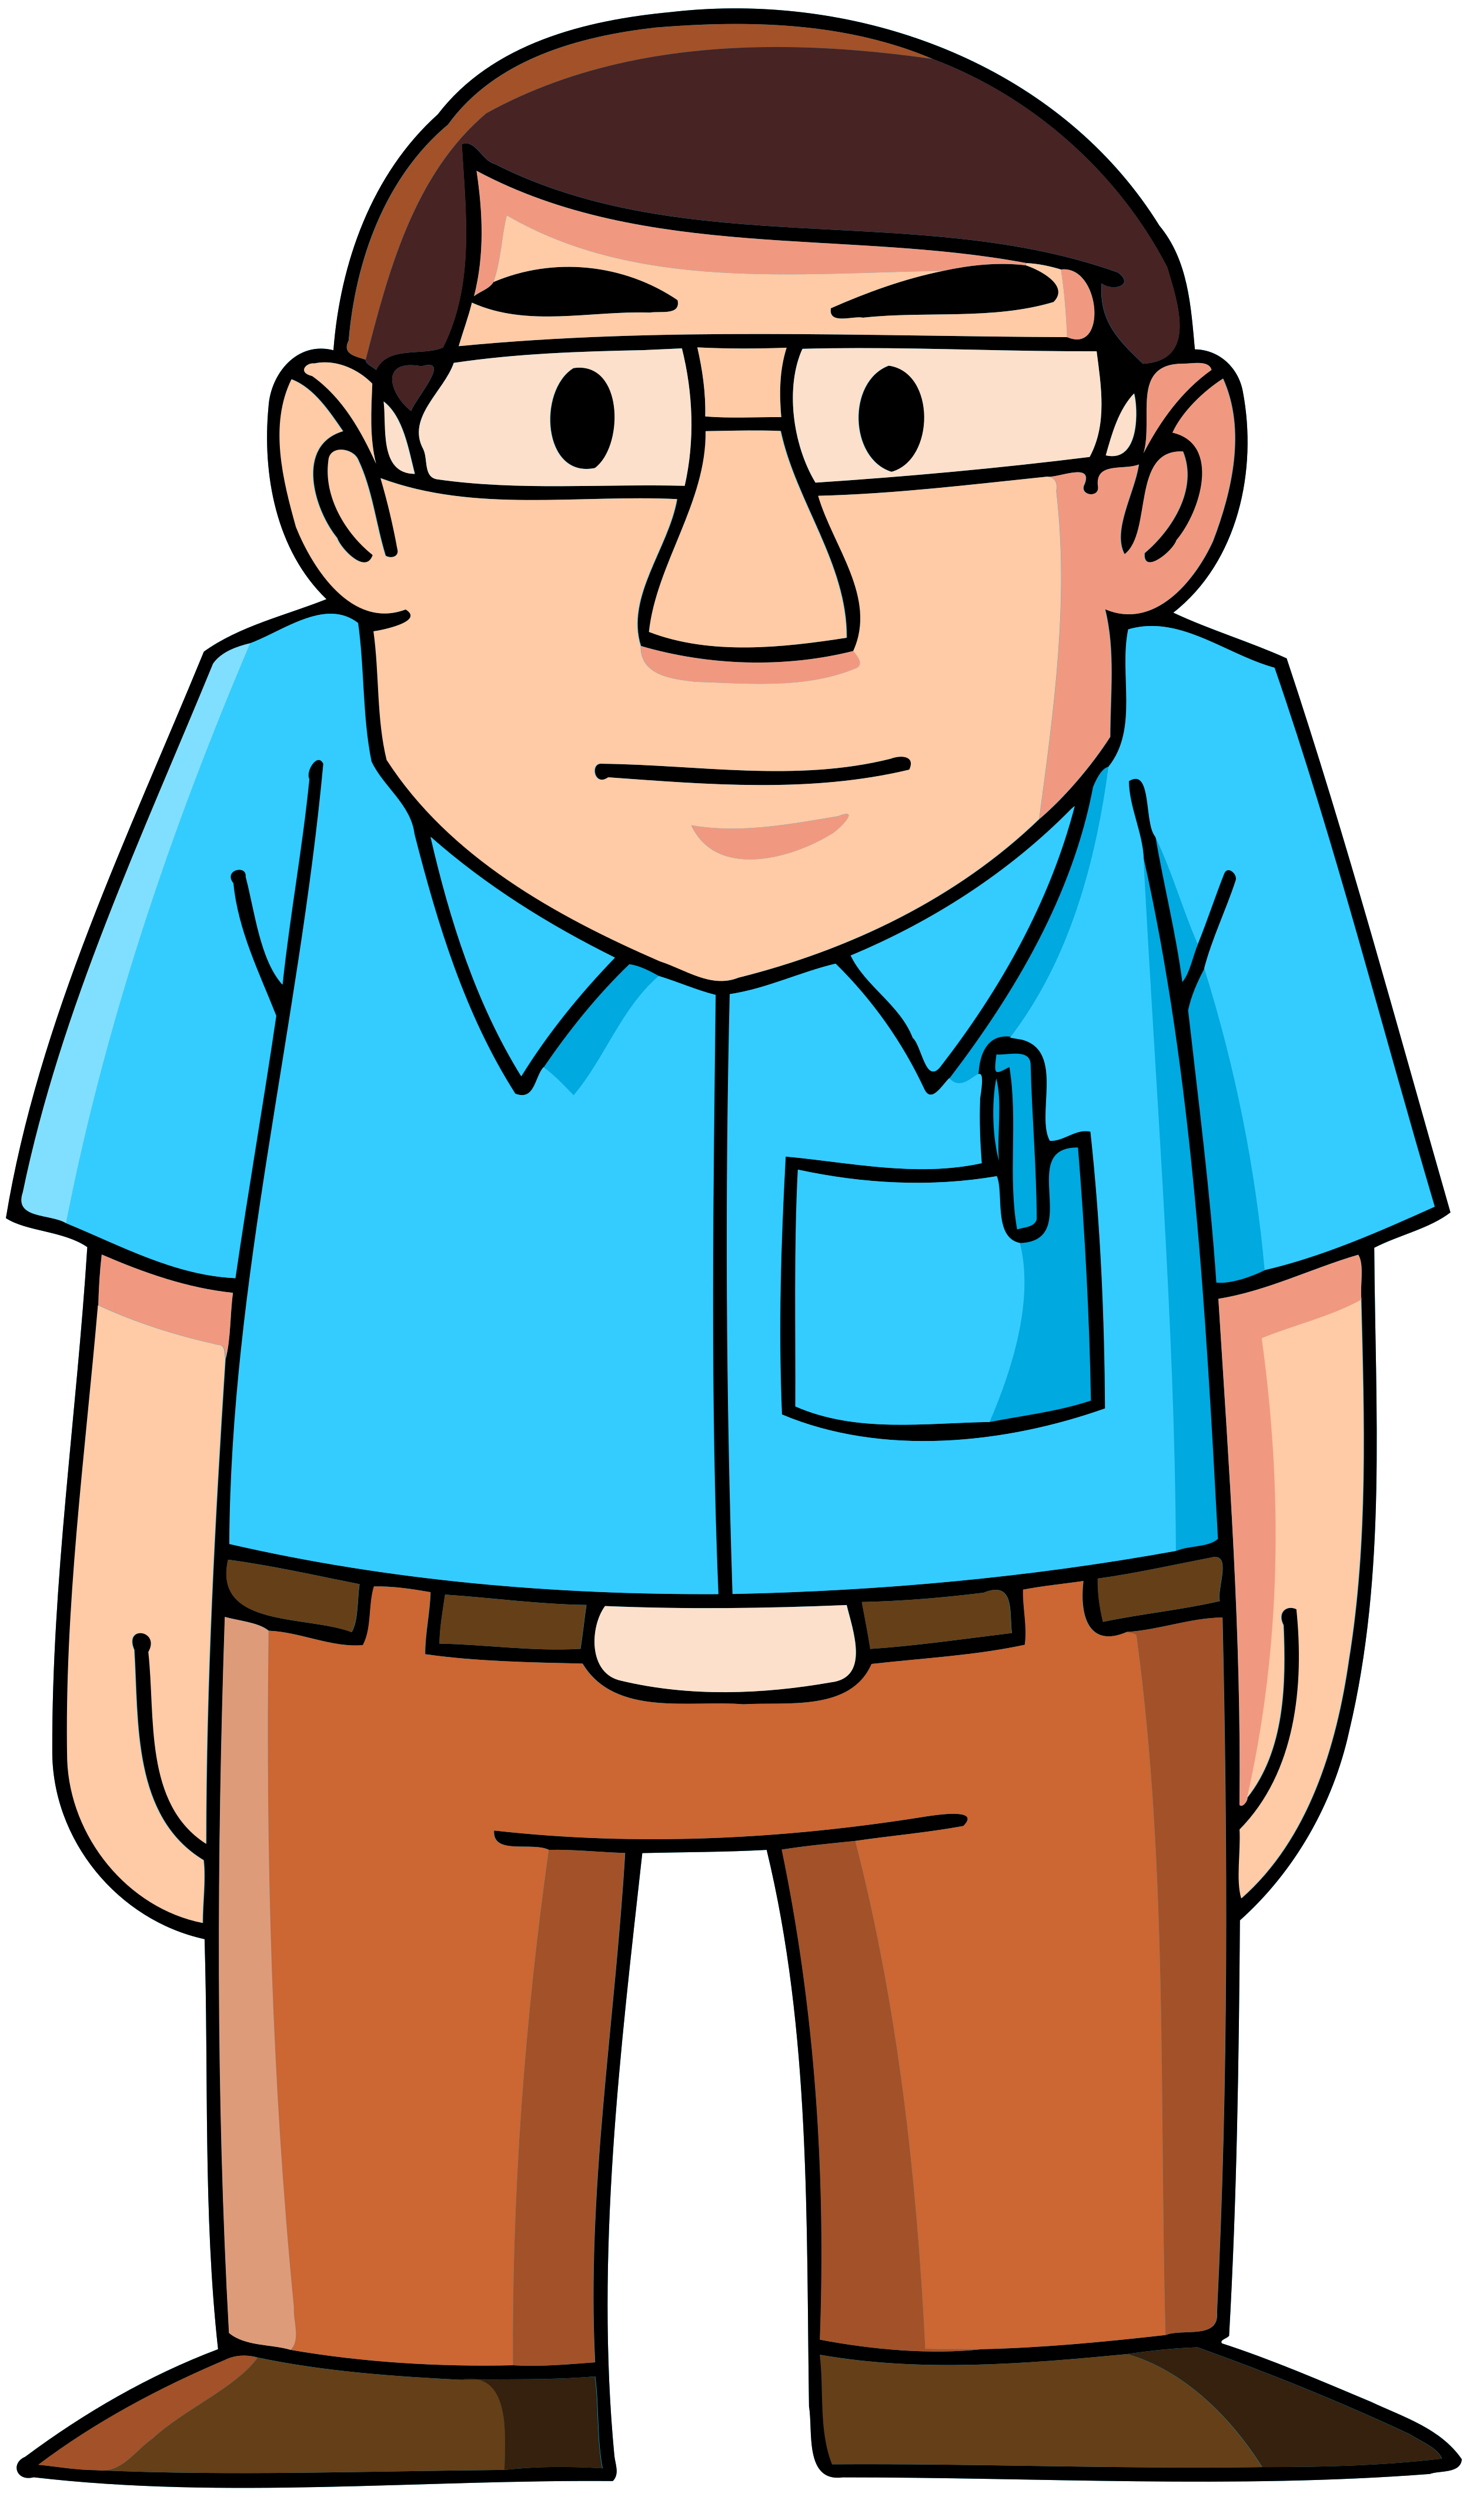
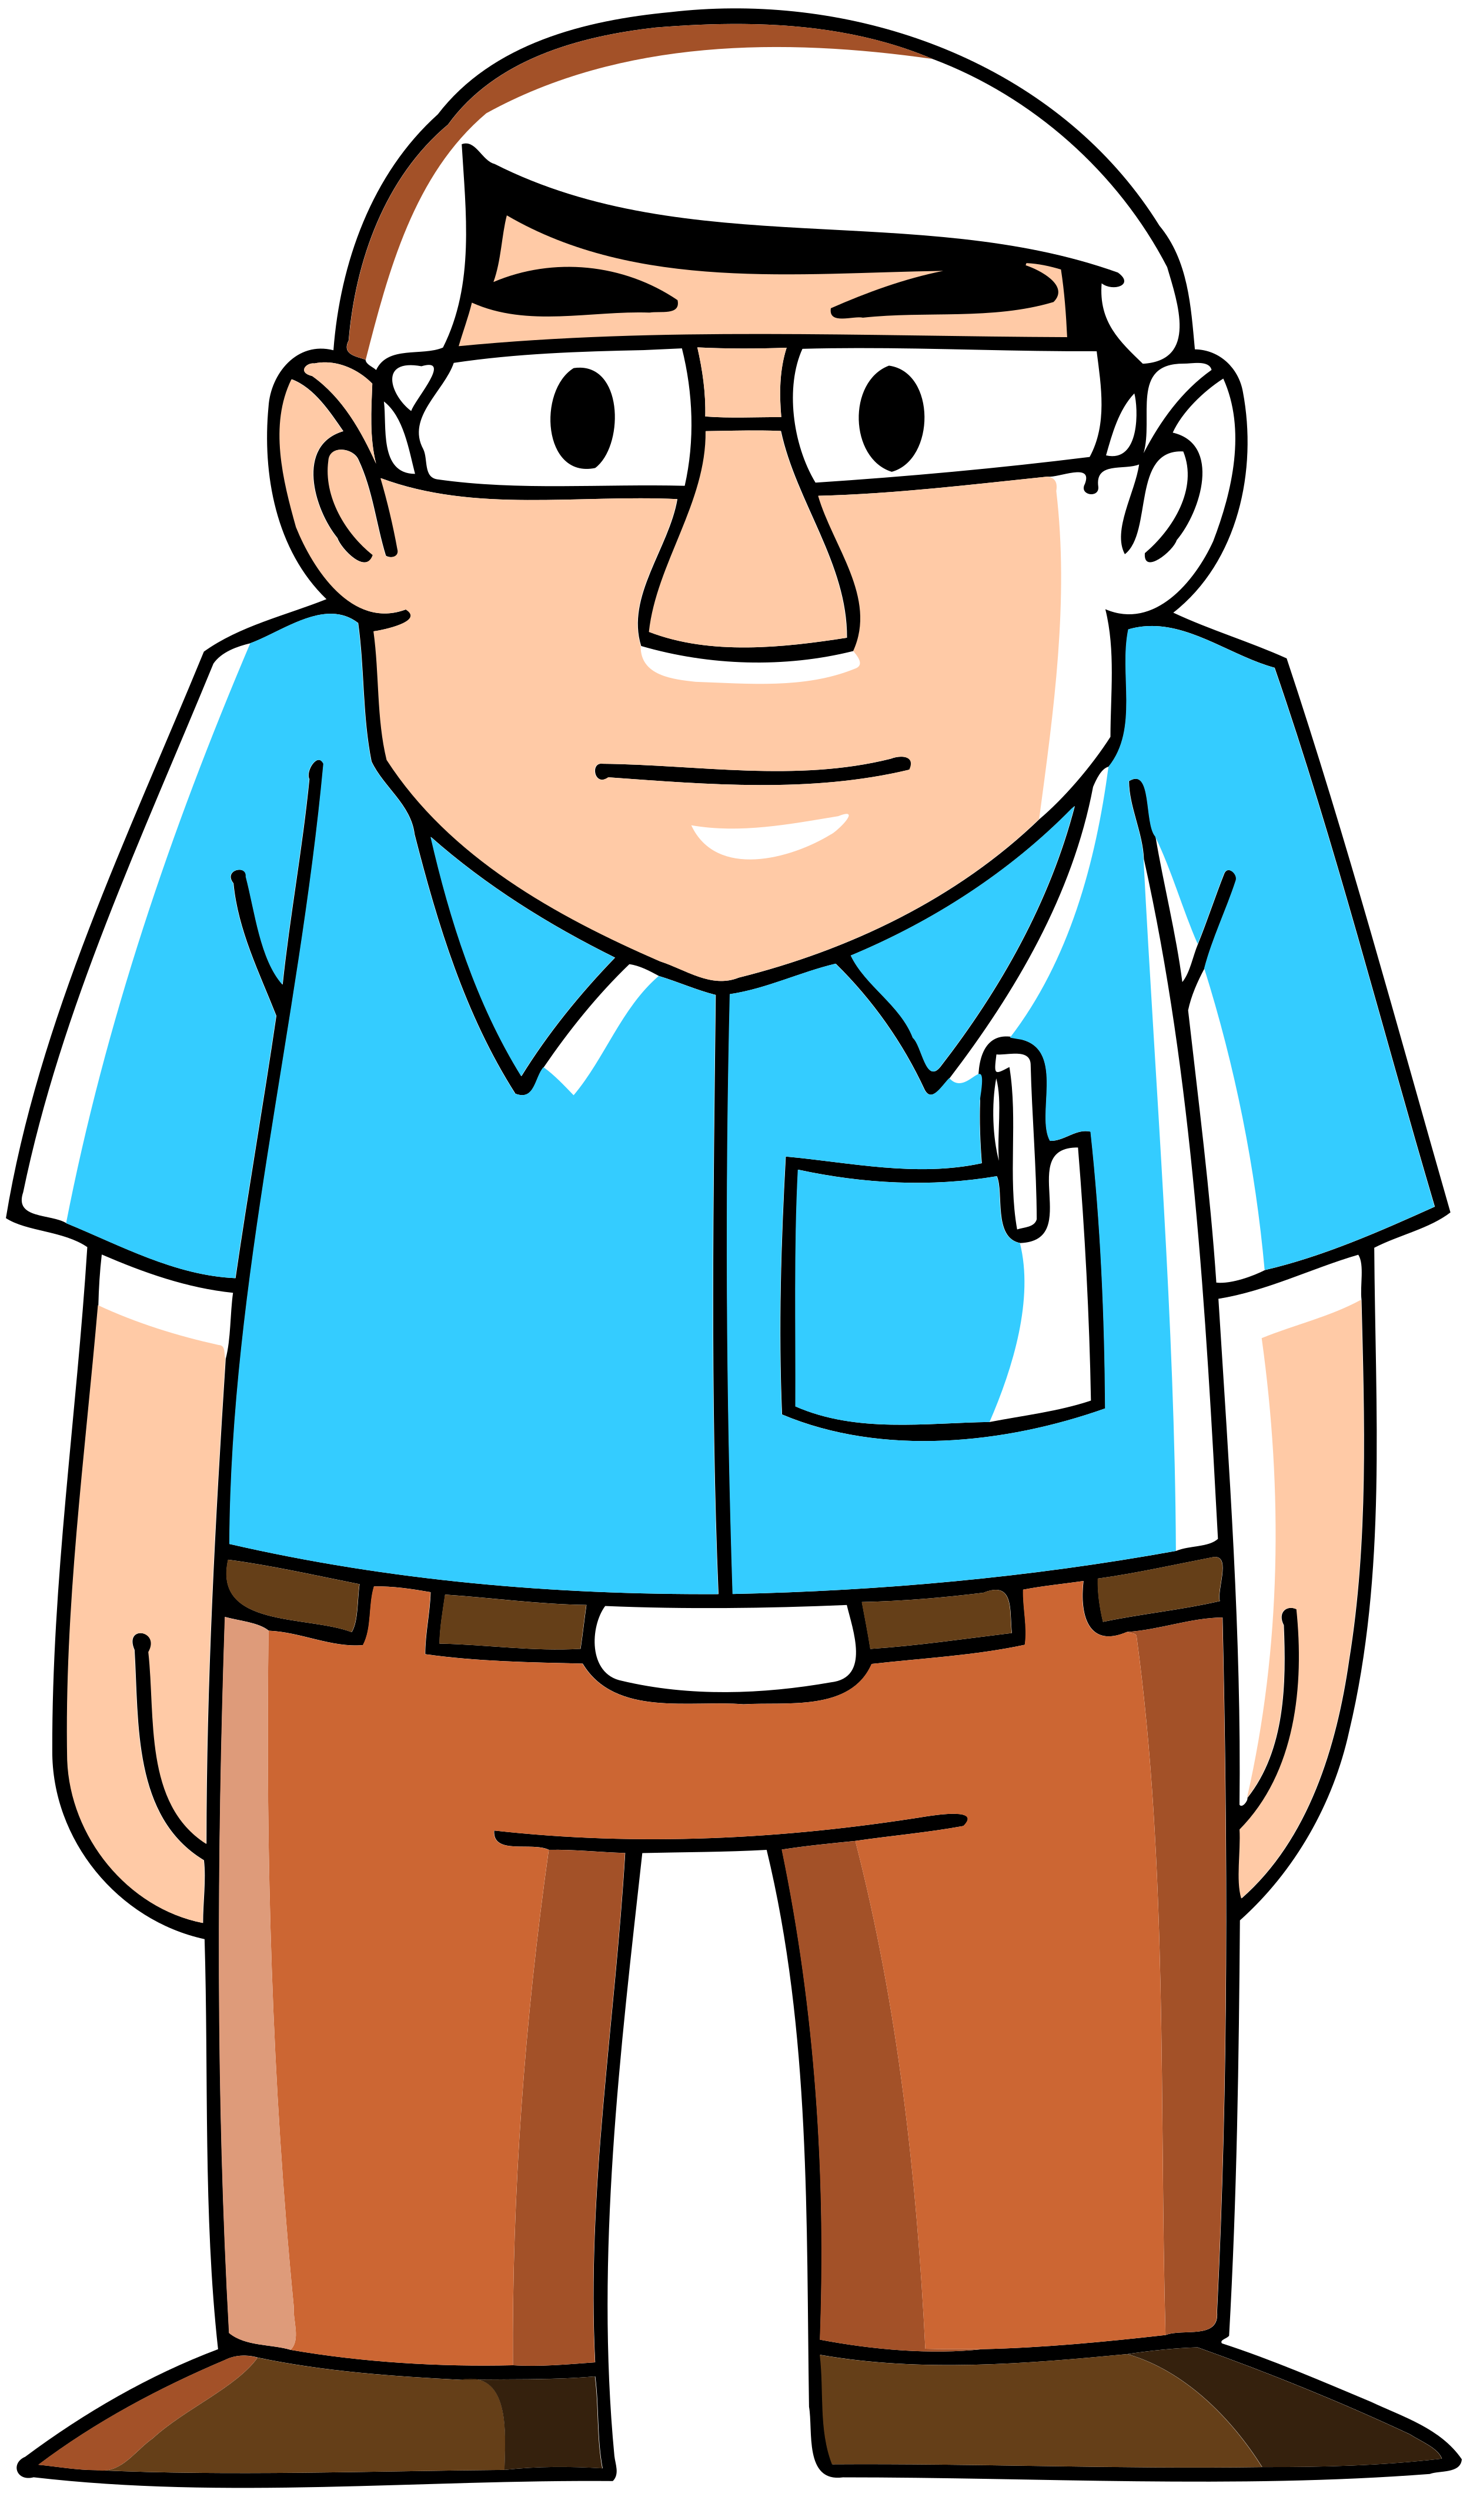
<svg xmlns="http://www.w3.org/2000/svg" width="536pt" height="911pt" version="1.1" viewBox="0 0 536 911">
  <g transform="translate(-800)">
-     <path d="m1066.8 3.058c-7.486 0.047-14.954 0.501-22.348 1.363-30.95 2.91-64.98 11.35-84.82 37.25-24.13 21.69-35.64 54.259-38.05 85.959-13.29-3.42-22.89 8.551-23.67 20.491-2.34 24.59 2.61 52.399 21.13 70.209-14.96 5.95-31.65 9.76-44.7 19.12-27.64 67.33-60.299 134.1-72.189 206.43 7.54 4.94 20.96 4.561 29.68 10.561-3.88 61.07-12.94 122.01-12.77 183.34-0.23 32.63 23.87 61.97 55.53 68.83 1.5 49.68-0.54 100.12 4.92 149.43-25.14 9.47-48.82 23.18-70.33 39.2-5.52 2.35-3.18 9.149 3.07 7.459 70.04 8.15 140.89 0.82 211.21 1.38 2.53-2.58 0.889-6.13 0.559-9.18-7.01-73.04 2.241-148.18 10.181-219.65 15.09-0.37 30.239-0.33 45.339-1.17 16.09 66.43 14.41 135.12 15.45 202.93 1.52 8.48-1.889 27.69 12.361 25.72 71.3 0 142.81 4.24 214.01-1.23 3.37-1.33 11.24-0.01 11.65-5.35-7.75-11.29-21.4-15.42-33.22-20.98-17.91-7.5-35.78-15.261-54.25-21.261-0.98-1.3 2.01-1.779 2.62-2.809 2.86-50.39 3.57-100.86 3.95-151.33 20.01-17.86 34.049-42.55 39.809-68.82 13.81-57.72 9.54-117.52 9.17-176.27 9.01-4.64 20.14-6.98 27.78-12.88-19.34-67.37-37.549-135.34-59.719-201.89-13.51-6.1-27.901-10.349-41.341-16.659 23.72-18.54 30.77-52.08 25.38-80.48-1.53-8.62-8.479-15.35-17.509-15.47-1.46-15.65-2.331-32.3-12.941-45.08-32.8-52.936-94.9-79.541-155.9-79.16zm-103.89 897.23c-21.495 0.318-43.234 0.756-64.759 0.87 21.527-0.115 43.265-0.553 64.759-0.87z" fill="#00a9df" />
-     <path d="m1066.8 3.058c-7.486 0.047-14.954 0.501-22.348 1.363-30.95 2.91-64.98 11.35-84.82 37.25-24.13 21.69-35.64 54.259-38.05 85.959-13.29-3.42-22.89 8.551-23.67 20.491-2.34 24.59 2.61 52.399 21.13 70.209-14.96 5.95-31.65 9.76-44.7 19.12-27.64 67.33-60.299 134.1-72.189 206.43 7.54 4.94 20.96 4.561 29.68 10.561-3.88 61.07-12.94 122.01-12.77 183.34-0.23 32.63 23.87 61.97 55.53 68.83 1.5 49.68-0.54 100.12 4.92 149.43-25.14 9.47-48.82 23.18-70.33 39.2-5.52 2.35-3.18 9.149 3.07 7.459 70.04 8.15 140.89 0.82 211.21 1.38 2.53-2.58 0.889-6.13 0.559-9.18-7.01-73.04 2.241-148.18 10.181-219.65 15.09-0.37 30.239-0.33 45.339-1.17 16.09 66.43 14.41 135.12 15.45 202.93 1.52 8.48-1.889 27.69 12.361 25.72 71.3 0 142.81 4.24 214.01-1.23 3.37-1.33 11.24-0.01 11.65-5.35-7.75-11.29-21.4-15.42-33.22-20.98-17.91-7.5-35.78-15.261-54.25-21.261-0.98-1.3 2.01-1.779 2.62-2.809 2.86-50.39 3.57-100.86 3.95-151.33 20.01-17.86 34.049-42.55 39.809-68.82 13.81-57.72 9.54-117.52 9.17-176.27 9.01-4.64 20.14-6.98 27.78-12.88-19.34-67.37-37.549-135.34-59.719-201.89-13.51-6.1-27.901-10.349-41.341-16.659 23.72-18.54 30.77-52.08 25.38-80.48-1.53-8.62-8.479-15.35-17.509-15.47-1.46-15.65-2.331-32.3-12.941-45.08-32.891-52.939-94.987-79.543-155.94-79.162zm4.237 5.683c23.618 0.223 47.191 3.485 69.053 12.759 36.3 13.6 67.611 41.32 85.491 75.85 3.83 12.98 11.19 34.03-8.87 35.2-8.34-8.07-16.16-15.119-15.02-29.309 4.08 3.2 12.22 0.63 5.93-3.92-73.17-26.18-156.58-3.771-227.31-39.591-4.59-1.13-6.889-9.1-11.959-7.17 1.48 24.75 4.819 50.941-6.841 74.091-7.67 3.26-20.089-0.859-24.359 8.191-1.24-1.21-3.68-1.941-3.87-3.761-3.09-1.17-8.86-1.769-6.17-7.009 2.46-29.13 13.22-59.451 36.23-78.691 17.18-23.82 47.83-32.189 75.62-35.339 10.597-0.875 21.341-1.401 32.077-1.3zm-97.26 53.479c61.53 32.96 134.74 21.25 200.52 33.65 4.27 0.18 8.5 1.1 12.6 2.33 14.36-1.75 17.17 31.049 2.25 24.659-73.89-0.31-148.15-3.869-221.86 3.281 1.54-5.31 3.499-10.491 4.809-15.861 20.36 9.19 43.341 2.87 64.811 3.63 3.8-0.65 11.44 1.181 10.18-4.539-19.67-13.35-45.33-15.88-67.13-6.6-1.46 2.51-4.87 3.4-7.1 5.17 3.89-14.98 3.21-30.55 0.92-45.72zm190.79 33.967c-6.919 0.076-13.808 1.041-20.594 2.513-14.15 2.84-27.811 7.82-40.991 13.62-0.97 6.27 8.331 2.619 11.691 3.439 23.04-2.53 47.129 0.981 69.509-5.709 6.02-6.01-5.15-11.76-10.17-13.38-3.15-0.369-6.3-0.517-9.445-0.483zm-110.28 30.392c10.84 0.54 21.7 0.53 32.55 0.12-2.63 8.2-2.7 16.8-1.95 25.3-9.24-0.05-18.509 0.489-27.719-0.241 0.22-8.5-0.991-16.91-2.881-25.18zm58.422 0.256c29.059-0.032 58.096 1.301 87.159 1.155 1.65 12.81 3.94 26.569-2.55 38.519-33.2 4.13-66.58 7.151-99.97 9.361-8.44-13.96-11.031-35.041-4.761-48.761 6.709-0.188 13.416-0.266 20.122-0.273zm-64.061 0.105c4.09 16.23 4.76 33.659 1.02 50.089-30.03-0.78-60.31 1.9-90.15-2.35-5.23-0.73-3.381-7.349-5.181-11.009-6.3-11.58 7.65-21.211 11.12-31.441 22.87-3.42 46.101-4.17 69.191-4.65l14-0.639zm-129.67 5.097c6.266 0.16 12.481 3.334 16.787 7.763-0.4 9.8-1.031 19.55 1.369 29.17-5.42-11.91-12.219-24.08-23.269-31.93-5.54-1.33-2.191-5.011 0.789-4.611 1.429-0.306 2.877-0.429 4.323-0.392zm318.36 0.228c2.092 0.089 3.968 0.639 4.428 2.534-10.9 7.72-18.721 18.66-24.791 30.35 3.76-12.77-4.98-32.73 14.63-32.65 1.33 0.05 3.64-0.323 5.733-0.234zm-281.06 0.702c6.424-0.151-5.026 12.843-6.358 16.813-7.63-5.73-12.021-19.21 3.759-16.32 1.078-0.322 1.934-0.477 2.598-0.492zm167.86 0.27c-15.23 5.76-14.47 33.869 1.02 38.689 15.96-4.39 16.21-36.319-1.02-38.689zm-112.5 0.731c-0.778-0.017-1.595 0.033-2.452 0.158-13.23 8.15-11.28 40.361 7.83 36.411 10.256-7.682 10.446-36.214-5.378-36.569zm234.4 3.98c8.43 18.61 3.34 40.97-3.68 59.28-6.63 14.5-21.38 32.491-39.32 24.761 3.77 15.07 1.879 31.05 1.859 46.5-6.93 10.84-17.109 22.58-25.819 29.93-30.06 29.05-69.391 47.779-109.71 57.839-9.93 4.02-19.36-2.99-28.57-5.93-37.83-16.45-76.729-37.889-99.659-73.409-3.72-15.22-2.621-31.33-4.791-46.87 3.03-0.39 18.81-3.6 11.7-7.97-19.47 7.37-33.819-14.699-39.969-30.009-4.78-17.05-9.871-37.131-1.641-53.861 8.17 3.11 13.85 11.79 18.78 18.92-17.44 5.15-10.8 28.291-2.17 38.891 1.36 4.01 10.48 13.519 13 6.239-9.86-7.82-17.939-21.189-16.159-34.339 0.34-5.91 8.981-4.78 10.841-0.42 5.24 11.03 6.429 23.411 9.989 34.991 1.98 1.19 5.16 0.359 4.32-2.441-1.59-8.69-3.63-17.329-6.13-25.809 34.38 12.79 72.24 5.91 108.1 7.63-3.03 17.8-18.88 35.5-13.22 53.53 24.84 7.24 52.401 8.11 77.491 1.8 8.85-19.38-7.52-38.28-12.8-56.53 27.94-0.71 55.77-4.111 83.55-6.991 3.78 0.56 16.679-5.42 13.539 2.68-2.29 4.17 5.33 5.331 4.9 1.041-1.33-9.36 9.55-5.919 14.87-8.159-1.42 10.21-9.891 24.039-5.191 32.719 10.28-8.01 2.311-38.39 21.291-37.45 5.52 13.54-3.84 28.461-14 37.061-0.65 8.11 10.419-0.771 11.609-4.741 8.9-10.56 16.301-35.05-1.439-39.18 3.38-7.42 11.05-14.96 18.43-19.7zm-32.43 5.4c1.43 5.13 2.28 25.471-10.32 22.591 2.2-7.78 4.61-16.601 10.32-22.591zm-273.63 2.941c7.21 5.56 9.079 17.499 11.359 26.389-13.2-0.05-10.199-17.589-11.359-26.389zm137.97 10.578c2.278 0.022 4.556 0.074 6.831 0.172 5.57 25.92 24.239 48.33 24.059 75.35-23.03 3.59-49.699 6.53-72.059-2.12 2.7-24.88 21.019-47.181 20.659-73.161 6.832-0.098 13.676-0.306 20.509-0.241zm-156.79 66.784c3.294 0.091 6.48 1.059 9.455 3.356 2.35 16.73 1.53 33.84 4.88 50.45 4.39 9.35 14.361 15.64 15.691 26.5 8.4 32.81 18.389 65.78 36.759 94.57 7.23 2.76 7.07-5.98 10.35-9.67 9.16-13.39 19.49-26.259 31.18-37.509 3.8 0.5 7.43 2.479 10.83 4.309 6.95 2.1 13.621 5.101 20.681 6.891-0.83 72.74-2.011 145.66 1.009 218.34-59.82 0.27-119.86-4.841-178.25-18.261 0.47-95.73 25.44-189.29 34.27-284.3-2.17-4.47-6.7 2.8-5.17 5.57-2.48 25.06-7.12 49.84-9.77 74.88-8.16-9.13-10.04-26.65-13.37-39.32 0.49-4.55-8.48-2.48-4.55 2.4 1.63 17.09 9.431 32.58 15.631 48.3-4.69 31.9-10.261 63.69-14.891 95.6-22.1-0.99-41.71-11.849-61.65-20.019-5.73-3.55-19.181-1.39-15.791-11.3 13.9-67.14 43.45-129.56 69.37-192.63 2.93-4.25 8.62-6.259 13.58-7.439 9.023-3.36 19.875-10.99 29.756-10.717zm298.97 4.459c15.363 0.048 29.766 11.166 44.658 15.208 22.26 64.49 39.02 130.97 58.4 196.39-19.99 9-40.691 18.161-61.931 23.091-4.09 2.1-12.22 5.17-17.75 4.58-2.24-33.19-6.539-66.2-10.289-99.23 1.12-5.35 3.43-10.5 6-15.32 2.87-10.95 7.949-21.229 11.459-31.989 0.81-2.29-2.909-5.611-4.239-2.541-3.36 8.48-6.181 17.189-9.611 25.659-1.91 4.51-2.85 10.371-5.72 13.911-2.32-17.86-6.809-35.34-9.789-53.07-4.12-4.82-0.961-25.39-9.641-20.17 0.04 9.33 5.07 18.791 5.42 28.441 17.81 79.79 22.56 165.09 27 247.68-3.42 3.15-10.431 2.37-15.191 4.38-53.35 9.66-107.53 14.58-161.68 15.72-2.35-72.82-2.77-145.75-1.02-218.6 13.33-1.97 25.62-8.031 38.55-11.091 13.47 13.23 24.451 28.761 32.411 45.881 2.69 5.26 6.75-2.071 9.1-4.181 24.03-31.46 44.86-66.81 52.3-106.15 1.13-2.62 2.989-6.769 5.759-7.359 11.12-13.86 3.761-33.679 7.161-50.009 2.92-0.866 5.797-1.237 8.642-1.228zm-91.503 47.63c-1.224 7e-3 -2.583 0.283-3.789 0.748-34.54 8.65-70.15 2.199-105.17 1.819-4.6-0.57-2.95 8.621 2.25 4.941 36.51 2.63 73.799 5.839 109.79-2.791 1.657-3.444-0.386-4.732-3.08-4.717zm63.3 17.978c-9.03 34.83-27.09 66.749-49.02 95.039-5.26 6.57-6.719-7.84-9.969-10.55-4.65-12.09-17.311-18.85-22.641-30.03 29.91-12.46 57.721-30.32 80.491-53.47 0.28-0.25 0.849-0.739 1.139-0.989zm-234.82 11.23c20.18 17.82 43.141 32.12 67.191 44-12.8 13.22-24.53 27.68-34.15 43.22-16.49-26.62-26.031-56.86-33.041-87.22zm209.48 72.719c-9.726 0.293-10.903 13.194-9.191 23.361-0.27 7.61 0.02 15.251 0.62 22.841-23.85 5.18-47.891-0.27-71.491-2.43-1.71 31.27-2.689 62.69-1.359 93.98 36.47 15.36 81.019 10.85 117.87-2.2-0.22-33.62-1.67-67.42-5.33-100.83-5.24-1.28-9.59 3.47-14.78 3.35-5.22-9.23 5.45-32.581-10.02-36.841-2.424-0.908-4.518-1.286-6.319-1.231zm3.217 6.277c3.024-0.066 5.779 0.485 5.992 3.764 0.46 18.87 2.16 37.711 2.22 56.581-0.81 2.99-4.681 2.889-7.141 3.709-3.48-19.45 0.39-39.81-2.82-59.18-5.49 2.91-5.71 3.049-4.73-4.591 1.61 0.192 4.126-0.233 6.478-0.284zm-6.548 8.995c2.29 8.47 0.22 20.31 0.97 30.05-2.23-8.41-2.79-20.25-0.97-30.05zm29.811 25.209c2.51 30.65 4.169 61.52 4.719 92.22-11.94 3.98-24.52 5.399-36.83 7.789-23.61 0.38-48.559 4.121-70.839-5.659 0.15-28.76-0.571-57.54 0.919-86.28 23.8 5.13 48.411 6.49 72.481 2.38 2.63 5.9-1.461 22.489 8.509 24.359 23.05-0.91-1.729-35.039 21.041-34.809zm-355.96 38.991c15.31 6.61 31.141 12.23 47.861 13.95-1.1 7.88-0.751 16.74-2.661 24.05-3.78 58.85-7.009 117.8-7.009 176.75-22.78-14.55-18.411-46.441-21.061-69.891 4.58-8.02-9.199-10.02-5.159-0.77 1.62 26.41-0.76 60.89 25.3 76.62 0.83 7.25-0.35 15.29-0.33 22.88-27.48-5.4-48.341-31.45-49.391-59.32-1.1-55.37 6.471-110.92 11.211-165.8 0.15-6.18 0.519-12.339 1.239-18.469zm458.16 0.08c2.34 3.61 0.56 11.289 1.18 16.409 1.1 43.42 2.55 87.89-4.48 131.2-4.52 31.55-14.791 65.54-39.231 86.93-1.99-6.67-0.139-17.08-0.609-25.1 20.56-20.83 23.59-52.449 20.73-80.259-3.63-1.68-7.16 1.15-4.73 5.8 0.89 21.21 0.59 45.461-13.28 62.941 0.22 1.13-1.981 3.919-2.891 2.489 0.75-61.53-3.839-122.97-7.689-184.36 17.73-2.84 34-11.09 51-16.05zm-52.183 110.12c5.724 0.018 0.598 11.998 1.722 16.086-14.06 3.25-28.48 4.62-42.6 7.57-1.23-5.15-2.02-10.48-1.9-15.77 14.18-1.98 28.151-5.14 42.191-7.85 0.208-0.025 0.403-0.036 0.588-0.036zm-359.89 0.997c15.92 2.1 32.109 5.8 47.939 8.93-0.87 5.63-0.389 13.349-2.859 17.489-16.35-6.25-50.7-1.409-45.08-26.419zm311.89 7.77c-1.5 12.7 1.93 24.569 15.87 18.559 11.73-0.73 23.249-5.179 34.839-5.259 1.92 84.33 2.181 168.76-2.009 253.04 0.98 10.25-12.409 5.941-18.709 8.411-22.25 2.51-44.581 4.65-66.981 5.17-18.31 2.06-39.859 0.21-59.089-3.47 2.23-59.86-1.71-119.9-13.9-178.59 8.89-1.4 17.899-2.249 26.859-3.159 13.09-1.92 26.401-3.041 39.361-5.441 6.67-6.61-9.851-4.009-13.311-3.509-52.14 8.38-105.27 11.06-157.81 5.17-0.64 9.11 13.8 3.989 19.98 7.039 9.28-0.2 18.521 0.9 27.791 1.15-3.69 61.79-14.14 123.4-10.95 185.6-9.93 0.71-19.951 1.701-29.911 1.061-26.87 0.65-55.219-1.12-81.059-5.6-7.23-2.15-16.55-1.211-22.5-6.161-4.82-86.85-4.44-174-1.52-260.93 5.18 1.45 12.32 1.97 15.98 5.03 11.55 0.46 22.991 6.25 34.361 5.25 3.33-6.26 1.929-14.499 4.039-21.389 6.93-0.14 13.82 0.91 20.62 2.1-0.2 7.56-1.98 15.029-1.97 22.589 18.88 2.68 38.3 2.971 57.42 3.441 11.84 19.68 39.57 13.2 58.62 14.82 15.36-0.97 39.079 2.88 46.759-14.7 18.62-2.12 37.55-3.051 55.87-6.991 0.97-6.72-0.81-13.38-0.63-20.08 7.25-1.41 14.66-2.1 21.98-3.15zm-32 3.211c6.499-0.016 5.082 9.403 5.9 15.748-17.18 2.08-34.37 4.621-51.62 5.791-0.89-5.73-2.029-11.401-3.089-17.091 14.82-0.32 29.609-1.579 44.319-3.389 1.811-0.73 3.287-1.056 4.491-1.059zm-200.77 1.748c17.18 1.15 34.291 3.541 51.541 3.761-0.77 5.32-1.341 10.669-2.141 15.989-17.19 1.05-34.28-1.55-51.45-1.9 0.12-6 1.19-11.93 2.05-17.85zm146.45 3.78c2.14 8.94 8.75 26.511-5.78 28.181-24.97 4.39-51.519 5.349-76.309-0.561-12.35-2.46-11.54-19.85-6-27.25 29.34 1.25 58.749 0.88 88.089-0.37zm127.9 270.5c26.25 9.36 52.141 19.861 77.391 31.661 3.77 2.46 10.309 4.98 11.719 8.9-21.68 2.57-43.629 3.129-65.439 3.089-52.31 0.79-104.52-1.379-156.81-1.019-4.93-12.64-2.859-26.67-4.469-39.9 37.09 6.48 74.869 3.28 112.11-0.27 7.95-1.22 17.07-2.191 25.5-2.461zm-347.16 3.019c1.535 0.045 3.069 0.294 4.547 0.722 24.29 5.08 49.149 6.81 73.889 8.1 16.37-0.36 32.771 0.21 49.111-1.25 1.46 11.12 0.59 22.439 2.7 33.509-11.9-0.74-23.831-0.76-35.681 0.57-49.4 0.44-100.94 2.331-148.88 0.091-7.1-0.01-14.099-1.26-21.139-1.98 20.74-15.63 44.09-28.051 68.03-38.181 2.306-1.169 4.866-1.657 7.423-1.581z" />
+     <path d="m1066.8 3.058c-7.486 0.047-14.954 0.501-22.348 1.363-30.95 2.91-64.98 11.35-84.82 37.25-24.13 21.69-35.64 54.259-38.05 85.959-13.29-3.42-22.89 8.551-23.67 20.491-2.34 24.59 2.61 52.399 21.13 70.209-14.96 5.95-31.65 9.76-44.7 19.12-27.64 67.33-60.299 134.1-72.189 206.43 7.54 4.94 20.96 4.561 29.68 10.561-3.88 61.07-12.94 122.01-12.77 183.34-0.23 32.63 23.87 61.97 55.53 68.83 1.5 49.68-0.54 100.12 4.92 149.43-25.14 9.47-48.82 23.18-70.33 39.2-5.52 2.35-3.18 9.149 3.07 7.459 70.04 8.15 140.89 0.82 211.21 1.38 2.53-2.58 0.889-6.13 0.559-9.18-7.01-73.04 2.241-148.18 10.181-219.65 15.09-0.37 30.239-0.33 45.339-1.17 16.09 66.43 14.41 135.12 15.45 202.93 1.52 8.48-1.889 27.69 12.361 25.72 71.3 0 142.81 4.24 214.01-1.23 3.37-1.33 11.24-0.01 11.65-5.35-7.75-11.29-21.4-15.42-33.22-20.98-17.91-7.5-35.78-15.261-54.25-21.261-0.98-1.3 2.01-1.779 2.62-2.809 2.86-50.39 3.57-100.86 3.95-151.33 20.01-17.86 34.049-42.55 39.809-68.82 13.81-57.72 9.54-117.52 9.17-176.27 9.01-4.64 20.14-6.98 27.78-12.88-19.34-67.37-37.549-135.34-59.719-201.89-13.51-6.1-27.901-10.349-41.341-16.659 23.72-18.54 30.77-52.08 25.38-80.48-1.53-8.62-8.479-15.35-17.509-15.47-1.46-15.65-2.331-32.3-12.941-45.08-32.891-52.939-94.987-79.543-155.94-79.162zm4.237 5.683c23.618 0.223 47.191 3.485 69.053 12.759 36.3 13.6 67.611 41.32 85.491 75.85 3.83 12.98 11.19 34.03-8.87 35.2-8.34-8.07-16.16-15.119-15.02-29.309 4.08 3.2 12.22 0.63 5.93-3.92-73.17-26.18-156.58-3.771-227.31-39.591-4.59-1.13-6.889-9.1-11.959-7.17 1.48 24.75 4.819 50.941-6.841 74.091-7.67 3.26-20.089-0.859-24.359 8.191-1.24-1.21-3.68-1.941-3.87-3.761-3.09-1.17-8.86-1.769-6.17-7.009 2.46-29.13 13.22-59.451 36.23-78.691 17.18-23.82 47.83-32.189 75.62-35.339 10.597-0.875 21.341-1.401 32.077-1.3zm-97.26 53.479zm190.79 33.967c-6.919 0.076-13.808 1.041-20.594 2.513-14.15 2.84-27.811 7.82-40.991 13.62-0.97 6.27 8.331 2.619 11.691 3.439 23.04-2.53 47.129 0.981 69.509-5.709 6.02-6.01-5.15-11.76-10.17-13.38-3.15-0.369-6.3-0.517-9.445-0.483zm-110.28 30.392c10.84 0.54 21.7 0.53 32.55 0.12-2.63 8.2-2.7 16.8-1.95 25.3-9.24-0.05-18.509 0.489-27.719-0.241 0.22-8.5-0.991-16.91-2.881-25.18zm58.422 0.256c29.059-0.032 58.096 1.301 87.159 1.155 1.65 12.81 3.94 26.569-2.55 38.519-33.2 4.13-66.58 7.151-99.97 9.361-8.44-13.96-11.031-35.041-4.761-48.761 6.709-0.188 13.416-0.266 20.122-0.273zm-64.061 0.105c4.09 16.23 4.76 33.659 1.02 50.089-30.03-0.78-60.31 1.9-90.15-2.35-5.23-0.73-3.381-7.349-5.181-11.009-6.3-11.58 7.65-21.211 11.12-31.441 22.87-3.42 46.101-4.17 69.191-4.65l14-0.639zm-129.67 5.097c6.266 0.16 12.481 3.334 16.787 7.763-0.4 9.8-1.031 19.55 1.369 29.17-5.42-11.91-12.219-24.08-23.269-31.93-5.54-1.33-2.191-5.011 0.789-4.611 1.429-0.306 2.877-0.429 4.323-0.392zm318.36 0.228c2.092 0.089 3.968 0.639 4.428 2.534-10.9 7.72-18.721 18.66-24.791 30.35 3.76-12.77-4.98-32.73 14.63-32.65 1.33 0.05 3.64-0.323 5.733-0.234zm-281.06 0.702c6.424-0.151-5.026 12.843-6.358 16.813-7.63-5.73-12.021-19.21 3.759-16.32 1.078-0.322 1.934-0.477 2.598-0.492zm167.86 0.27c-15.23 5.76-14.47 33.869 1.02 38.689 15.96-4.39 16.21-36.319-1.02-38.689zm-112.5 0.731c-0.778-0.017-1.595 0.033-2.452 0.158-13.23 8.15-11.28 40.361 7.83 36.411 10.256-7.682 10.446-36.214-5.378-36.569zm234.4 3.98c8.43 18.61 3.34 40.97-3.68 59.28-6.63 14.5-21.38 32.491-39.32 24.761 3.77 15.07 1.879 31.05 1.859 46.5-6.93 10.84-17.109 22.58-25.819 29.93-30.06 29.05-69.391 47.779-109.71 57.839-9.93 4.02-19.36-2.99-28.57-5.93-37.83-16.45-76.729-37.889-99.659-73.409-3.72-15.22-2.621-31.33-4.791-46.87 3.03-0.39 18.81-3.6 11.7-7.97-19.47 7.37-33.819-14.699-39.969-30.009-4.78-17.05-9.871-37.131-1.641-53.861 8.17 3.11 13.85 11.79 18.78 18.92-17.44 5.15-10.8 28.291-2.17 38.891 1.36 4.01 10.48 13.519 13 6.239-9.86-7.82-17.939-21.189-16.159-34.339 0.34-5.91 8.981-4.78 10.841-0.42 5.24 11.03 6.429 23.411 9.989 34.991 1.98 1.19 5.16 0.359 4.32-2.441-1.59-8.69-3.63-17.329-6.13-25.809 34.38 12.79 72.24 5.91 108.1 7.63-3.03 17.8-18.88 35.5-13.22 53.53 24.84 7.24 52.401 8.11 77.491 1.8 8.85-19.38-7.52-38.28-12.8-56.53 27.94-0.71 55.77-4.111 83.55-6.991 3.78 0.56 16.679-5.42 13.539 2.68-2.29 4.17 5.33 5.331 4.9 1.041-1.33-9.36 9.55-5.919 14.87-8.159-1.42 10.21-9.891 24.039-5.191 32.719 10.28-8.01 2.311-38.39 21.291-37.45 5.52 13.54-3.84 28.461-14 37.061-0.65 8.11 10.419-0.771 11.609-4.741 8.9-10.56 16.301-35.05-1.439-39.18 3.38-7.42 11.05-14.96 18.43-19.7zm-32.43 5.4c1.43 5.13 2.28 25.471-10.32 22.591 2.2-7.78 4.61-16.601 10.32-22.591zm-273.63 2.941c7.21 5.56 9.079 17.499 11.359 26.389-13.2-0.05-10.199-17.589-11.359-26.389zm137.97 10.578c2.278 0.022 4.556 0.074 6.831 0.172 5.57 25.92 24.239 48.33 24.059 75.35-23.03 3.59-49.699 6.53-72.059-2.12 2.7-24.88 21.019-47.181 20.659-73.161 6.832-0.098 13.676-0.306 20.509-0.241zm-156.79 66.784c3.294 0.091 6.48 1.059 9.455 3.356 2.35 16.73 1.53 33.84 4.88 50.45 4.39 9.35 14.361 15.64 15.691 26.5 8.4 32.81 18.389 65.78 36.759 94.57 7.23 2.76 7.07-5.98 10.35-9.67 9.16-13.39 19.49-26.259 31.18-37.509 3.8 0.5 7.43 2.479 10.83 4.309 6.95 2.1 13.621 5.101 20.681 6.891-0.83 72.74-2.011 145.66 1.009 218.34-59.82 0.27-119.86-4.841-178.25-18.261 0.47-95.73 25.44-189.29 34.27-284.3-2.17-4.47-6.7 2.8-5.17 5.57-2.48 25.06-7.12 49.84-9.77 74.88-8.16-9.13-10.04-26.65-13.37-39.32 0.49-4.55-8.48-2.48-4.55 2.4 1.63 17.09 9.431 32.58 15.631 48.3-4.69 31.9-10.261 63.69-14.891 95.6-22.1-0.99-41.71-11.849-61.65-20.019-5.73-3.55-19.181-1.39-15.791-11.3 13.9-67.14 43.45-129.56 69.37-192.63 2.93-4.25 8.62-6.259 13.58-7.439 9.023-3.36 19.875-10.99 29.756-10.717zm298.97 4.459c15.363 0.048 29.766 11.166 44.658 15.208 22.26 64.49 39.02 130.97 58.4 196.39-19.99 9-40.691 18.161-61.931 23.091-4.09 2.1-12.22 5.17-17.75 4.58-2.24-33.19-6.539-66.2-10.289-99.23 1.12-5.35 3.43-10.5 6-15.32 2.87-10.95 7.949-21.229 11.459-31.989 0.81-2.29-2.909-5.611-4.239-2.541-3.36 8.48-6.181 17.189-9.611 25.659-1.91 4.51-2.85 10.371-5.72 13.911-2.32-17.86-6.809-35.34-9.789-53.07-4.12-4.82-0.961-25.39-9.641-20.17 0.04 9.33 5.07 18.791 5.42 28.441 17.81 79.79 22.56 165.09 27 247.68-3.42 3.15-10.431 2.37-15.191 4.38-53.35 9.66-107.53 14.58-161.68 15.72-2.35-72.82-2.77-145.75-1.02-218.6 13.33-1.97 25.62-8.031 38.55-11.091 13.47 13.23 24.451 28.761 32.411 45.881 2.69 5.26 6.75-2.071 9.1-4.181 24.03-31.46 44.86-66.81 52.3-106.15 1.13-2.62 2.989-6.769 5.759-7.359 11.12-13.86 3.761-33.679 7.161-50.009 2.92-0.866 5.797-1.237 8.642-1.228zm-91.503 47.63c-1.224 7e-3 -2.583 0.283-3.789 0.748-34.54 8.65-70.15 2.199-105.17 1.819-4.6-0.57-2.95 8.621 2.25 4.941 36.51 2.63 73.799 5.839 109.79-2.791 1.657-3.444-0.386-4.732-3.08-4.717zm63.3 17.978c-9.03 34.83-27.09 66.749-49.02 95.039-5.26 6.57-6.719-7.84-9.969-10.55-4.65-12.09-17.311-18.85-22.641-30.03 29.91-12.46 57.721-30.32 80.491-53.47 0.28-0.25 0.849-0.739 1.139-0.989zm-234.82 11.23c20.18 17.82 43.141 32.12 67.191 44-12.8 13.22-24.53 27.68-34.15 43.22-16.49-26.62-26.031-56.86-33.041-87.22zm209.48 72.719c-9.726 0.293-10.903 13.194-9.191 23.361-0.27 7.61 0.02 15.251 0.62 22.841-23.85 5.18-47.891-0.27-71.491-2.43-1.71 31.27-2.689 62.69-1.359 93.98 36.47 15.36 81.019 10.85 117.87-2.2-0.22-33.62-1.67-67.42-5.33-100.83-5.24-1.28-9.59 3.47-14.78 3.35-5.22-9.23 5.45-32.581-10.02-36.841-2.424-0.908-4.518-1.286-6.319-1.231zm3.217 6.277c3.024-0.066 5.779 0.485 5.992 3.764 0.46 18.87 2.16 37.711 2.22 56.581-0.81 2.99-4.681 2.889-7.141 3.709-3.48-19.45 0.39-39.81-2.82-59.18-5.49 2.91-5.71 3.049-4.73-4.591 1.61 0.192 4.126-0.233 6.478-0.284zm-6.548 8.995c2.29 8.47 0.22 20.31 0.97 30.05-2.23-8.41-2.79-20.25-0.97-30.05zm29.811 25.209c2.51 30.65 4.169 61.52 4.719 92.22-11.94 3.98-24.52 5.399-36.83 7.789-23.61 0.38-48.559 4.121-70.839-5.659 0.15-28.76-0.571-57.54 0.919-86.28 23.8 5.13 48.411 6.49 72.481 2.38 2.63 5.9-1.461 22.489 8.509 24.359 23.05-0.91-1.729-35.039 21.041-34.809zm-355.96 38.991c15.31 6.61 31.141 12.23 47.861 13.95-1.1 7.88-0.751 16.74-2.661 24.05-3.78 58.85-7.009 117.8-7.009 176.75-22.78-14.55-18.411-46.441-21.061-69.891 4.58-8.02-9.199-10.02-5.159-0.77 1.62 26.41-0.76 60.89 25.3 76.62 0.83 7.25-0.35 15.29-0.33 22.88-27.48-5.4-48.341-31.45-49.391-59.32-1.1-55.37 6.471-110.92 11.211-165.8 0.15-6.18 0.519-12.339 1.239-18.469zm458.16 0.08c2.34 3.61 0.56 11.289 1.18 16.409 1.1 43.42 2.55 87.89-4.48 131.2-4.52 31.55-14.791 65.54-39.231 86.93-1.99-6.67-0.139-17.08-0.609-25.1 20.56-20.83 23.59-52.449 20.73-80.259-3.63-1.68-7.16 1.15-4.73 5.8 0.89 21.21 0.59 45.461-13.28 62.941 0.22 1.13-1.981 3.919-2.891 2.489 0.75-61.53-3.839-122.97-7.689-184.36 17.73-2.84 34-11.09 51-16.05zm-52.183 110.12c5.724 0.018 0.598 11.998 1.722 16.086-14.06 3.25-28.48 4.62-42.6 7.57-1.23-5.15-2.02-10.48-1.9-15.77 14.18-1.98 28.151-5.14 42.191-7.85 0.208-0.025 0.403-0.036 0.588-0.036zm-359.89 0.997c15.92 2.1 32.109 5.8 47.939 8.93-0.87 5.63-0.389 13.349-2.859 17.489-16.35-6.25-50.7-1.409-45.08-26.419zm311.89 7.77c-1.5 12.7 1.93 24.569 15.87 18.559 11.73-0.73 23.249-5.179 34.839-5.259 1.92 84.33 2.181 168.76-2.009 253.04 0.98 10.25-12.409 5.941-18.709 8.411-22.25 2.51-44.581 4.65-66.981 5.17-18.31 2.06-39.859 0.21-59.089-3.47 2.23-59.86-1.71-119.9-13.9-178.59 8.89-1.4 17.899-2.249 26.859-3.159 13.09-1.92 26.401-3.041 39.361-5.441 6.67-6.61-9.851-4.009-13.311-3.509-52.14 8.38-105.27 11.06-157.81 5.17-0.64 9.11 13.8 3.989 19.98 7.039 9.28-0.2 18.521 0.9 27.791 1.15-3.69 61.79-14.14 123.4-10.95 185.6-9.93 0.71-19.951 1.701-29.911 1.061-26.87 0.65-55.219-1.12-81.059-5.6-7.23-2.15-16.55-1.211-22.5-6.161-4.82-86.85-4.44-174-1.52-260.93 5.18 1.45 12.32 1.97 15.98 5.03 11.55 0.46 22.991 6.25 34.361 5.25 3.33-6.26 1.929-14.499 4.039-21.389 6.93-0.14 13.82 0.91 20.62 2.1-0.2 7.56-1.98 15.029-1.97 22.589 18.88 2.68 38.3 2.971 57.42 3.441 11.84 19.68 39.57 13.2 58.62 14.82 15.36-0.97 39.079 2.88 46.759-14.7 18.62-2.12 37.55-3.051 55.87-6.991 0.97-6.72-0.81-13.38-0.63-20.08 7.25-1.41 14.66-2.1 21.98-3.15zm-32 3.211c6.499-0.016 5.082 9.403 5.9 15.748-17.18 2.08-34.37 4.621-51.62 5.791-0.89-5.73-2.029-11.401-3.089-17.091 14.82-0.32 29.609-1.579 44.319-3.389 1.811-0.73 3.287-1.056 4.491-1.059zm-200.77 1.748c17.18 1.15 34.291 3.541 51.541 3.761-0.77 5.32-1.341 10.669-2.141 15.989-17.19 1.05-34.28-1.55-51.45-1.9 0.12-6 1.19-11.93 2.05-17.85zm146.45 3.78c2.14 8.94 8.75 26.511-5.78 28.181-24.97 4.39-51.519 5.349-76.309-0.561-12.35-2.46-11.54-19.85-6-27.25 29.34 1.25 58.749 0.88 88.089-0.37zm127.9 270.5c26.25 9.36 52.141 19.861 77.391 31.661 3.77 2.46 10.309 4.98 11.719 8.9-21.68 2.57-43.629 3.129-65.439 3.089-52.31 0.79-104.52-1.379-156.81-1.019-4.93-12.64-2.859-26.67-4.469-39.9 37.09 6.48 74.869 3.28 112.11-0.27 7.95-1.22 17.07-2.191 25.5-2.461zm-347.16 3.019c1.535 0.045 3.069 0.294 4.547 0.722 24.29 5.08 49.149 6.81 73.889 8.1 16.37-0.36 32.771 0.21 49.111-1.25 1.46 11.12 0.59 22.439 2.7 33.509-11.9-0.74-23.831-0.76-35.681 0.57-49.4 0.44-100.94 2.331-148.88 0.091-7.1-0.01-14.099-1.26-21.139-1.98 20.74-15.63 44.09-28.051 68.03-38.181 2.306-1.169 4.866-1.657 7.423-1.581z" />
    <path d="m1071.1 8.741c-10.735-0.102-21.48 0.425-32.077 1.3-27.79 3.15-58.44 11.519-75.62 35.339-23.01 19.24-33.77 49.561-36.23 78.691-2.69 5.24 3.08 5.839 6.17 7.009 8.25-32.15 17.5-67.43 43.96-89.8 49.3-27.19 108.5-27.54 162.8-19.78-21.8-9.274-45.4-12.536-69-12.759zm174.6 580.68c-11.59 0.08-23.109 4.529-34.839 5.259 1.11 0.6 3.569 0.12 3.589 1.85 11.42 84.27 8.281 169.58 10.531 254.34 6.3-2.47 19.689 1.839 18.709-8.411 4.19-84.28 3.929-168.71 2.009-253.04zm-133.83 81.4c-8.96 0.91-17.969 1.759-26.859 3.159 12.19 58.69 16.13 118.73 13.9 178.59 19.23 3.68 40.779 5.53 59.089 3.47-6.87-0.07-13.749 0.069-20.609-0.161-3.1-62.25-9.96-124.58-25.52-185.06zm-108.3 3.242c-1.159-0.011-2.318-8e-3 -3.478 0.017-8.75 62.18-13.44 125.01-13.07 187.81 9.96 0.64 19.981-0.351 29.911-1.061-3.19-62.2 7.26-123.81 10.95-185.6-8.111-0.219-16.2-1.087-24.312-1.167zm-114.21 184.32c-2.558-0.076-5.117 0.412-7.423 1.581-23.94 10.13-47.29 22.551-68.03 38.181 7.04 0.72 14.039 1.97 21.139 1.98 9.16 1.53 14.04-7.021 20.58-11.541 11.56-10.68 30.521-18.6 38.281-29.48-1.478-0.428-3.012-0.676-4.547-0.722z" fill="#a35128" />
-     <path d="m1083 17.133c-36.71 0.019-73.332 6.303-105.67 24.147-26.46 22.37-35.71 57.65-43.98 89.8 0.19 1.82 2.63 2.551 3.87 3.761 4.27-9.05 16.689-4.931 24.359-8.191 11.66-23.15 8.321-49.341 6.841-74.091 5.07-1.93 7.369 6.04 11.959 7.17 70.73 35.82 154.14 13.411 227.31 39.591 6.29 4.55-1.85 7.12-5.93 3.92-1.14 14.19 6.68 21.239 15.02 29.309 20.06-1.17 12.7-22.22 8.87-35.2-17.88-34.53-49.191-62.25-85.491-75.85-18.676-2.667-37.929-4.377-57.158-4.367zm-126.75 115.84c-0.665 0.016-1.52 0.171-2.598 0.492-15.78-2.89-11.389 10.59-3.759 16.32 1.332-3.969 12.782-16.964 6.358-16.813z" fill="#472324" />
-     <path d="m973.74 62.22c2.29 15.17 2.97 30.74-0.92 45.72 2.23-1.77 5.64-2.66 7.1-5.17 2.85-7.83 2.96-16.9 4.88-24.29 47.6 27.77 106.2 20.98 159.1 20.22 9.87-2.14 19.959-3.21 30.039-2.03l0.28-0.8c-65.78-12.4-138.99-0.69-200.52-33.65zm214.43 35.914c-0.426-0.011-0.864 0.011-1.312 0.066 1.26 8.16 1.87 16.409 2.25 24.659 14.454 6.19 12.269-24.398-0.938-24.725zm49.141 34.131c-2.092-0.089-4.403 0.284-5.733 0.234-19.61-0.08-10.87 19.88-14.63 32.65 6.07-11.69 13.891-22.63 24.791-30.35-0.46-1.895-2.336-2.446-4.428-2.534zm8.6 5.69c-7.38 4.74-15.05 12.28-18.43 19.7 17.74 4.13 10.339 28.62 1.439 39.18-1.19 3.97-12.259 12.851-11.609 4.741 10.16-8.6 19.52-23.521 14-37.061-18.98-0.94-11.011 29.44-21.291 37.45-4.7-8.68 3.771-22.509 5.191-32.719-5.32 2.24-16.2-1.201-14.87 8.159 0.43 4.29-7.19 3.129-4.9-1.041 3.14-8.1-9.759-2.12-13.539-2.68 2.75 0.32 3.849 2.06 3.289 5.23 4.74 39.84-0.939 79.991-6.239 119.51 8.71-7.35 18.889-19.09 25.819-29.93 0.02-15.45 1.911-31.43-1.859-46.5 17.94 7.73 32.69-10.261 39.32-24.761 7.02-18.31 12.11-40.67 3.68-59.28zm-212.25 97.45c-0.19 10.92 11.841 12.13 19.991 13.05 19.2 0.65 39.709 2.66 57.969-4.72 3.89-1.25 1.161-4.56-0.469-6.53-25.09 6.31-52.651 5.44-77.491-1.8zm75.042 61.177c-0.604 0.011-1.567 0.261-2.992 0.833-17.68 2.91-35.67 6.45-53.6 3.32 9.13 19.63 36.18 12.311 50.75 3.411 1.856-0.726 9.101-7.625 5.842-7.564zm-271.62 160.56c-0.72 6.13-1.089 12.289-1.239 18.469 14.04 6.55 28.94 11.18 44.05 14.52 2.64 0.08 1.869 3.221 2.389 5.011 1.91-7.31 1.561-16.17 2.661-24.05-16.72-1.72-32.551-7.34-47.861-13.95zm458.16 0.08c-17 4.96-33.27 13.21-51 16.05 3.85 61.39 8.439 122.83 7.689 184.36 0.91 1.43 3.111-1.359 2.891-2.489 12.54-54.92 13.099-111.81 5.359-167.52 11.91-4.87 24.831-7.761 36.241-13.991-0.62-5.12 1.16-12.799-1.18-16.409z" fill="#f09980" />
    <path d="m984.8 78.48c-1.92 7.39-2.03 16.461-4.88 24.291 21.8-9.28 47.46-6.75 67.13 6.6 1.26 5.72-6.38 3.889-10.18 4.539-21.47-0.76-44.451 5.56-64.811-3.63-1.31 5.37-3.269 10.551-4.809 15.861 73.71-7.15 147.97-3.591 221.86-3.281-0.38-8.25-0.99-16.499-2.25-24.659-4.1-1.23-8.33-2.15-12.6-2.33l-0.28 0.8c5.02 1.62 16.19 7.37 10.17 13.38-22.38 6.69-46.469 3.179-69.509 5.709-3.36-0.82-12.661 2.831-11.691-3.439 13.18-5.8 26.841-10.78 40.991-13.62-52.96 0.76-111.59 7.55-159.14-20.22zm69.459 48.1c1.89 8.27 3.101 16.68 2.881 25.18 9.21 0.73 18.479 0.191 27.719 0.241-0.75-8.5-0.68-17.1 1.95-25.3-10.85 0.41-21.71 0.42-32.55-0.12zm-135.31 5.458c-1.446-0.037-2.895 0.087-4.323 0.392-2.98-0.4-6.329 3.281-0.789 4.611 11.05 7.85 17.849 20.02 23.269 31.93-2.4-9.62-1.769-19.37-1.369-29.17-4.306-4.428-10.521-7.602-16.787-7.763zm-12.69 6.17c-8.23 16.73-3.139 36.811 1.641 53.861 6.15 15.31 20.499 37.379 39.969 30.009 7.11 4.37-8.67 7.58-11.7 7.97 2.17 15.54 1.071 31.65 4.791 46.87 22.93 35.52 61.829 56.959 99.659 73.409 9.21 2.94 18.64 9.95 28.57 5.93 40.32-10.06 79.651-28.789 109.71-57.839 5.3-39.52 10.979-79.671 6.239-119.51 0.56-3.17-0.539-4.91-3.289-5.23-27.78 2.88-55.61 6.281-83.55 6.991 5.28 18.25 21.65 37.15 12.8 56.53 1.63 1.97 4.359 5.28 0.469 6.53-18.26 7.38-38.769 5.37-57.969 4.72-8.15-0.92-20.181-2.13-19.991-13.05-5.66-18.03 10.19-35.73 13.22-53.53-35.86-1.72-73.72 5.16-108.1-7.63 2.5 8.48 4.54 17.119 6.13 25.809 0.84 2.8-2.34 3.631-4.32 2.441-3.56-11.58-4.749-23.961-9.989-34.991-1.86-4.36-10.501-5.49-10.841 0.42-1.78 13.15 6.299 26.519 16.159 34.339-2.52 7.28-11.64-2.229-13-6.239-8.63-10.6-15.27-33.741 2.17-38.891-4.93-7.13-10.61-15.81-18.78-18.92zm171.51 18.659c-6.834-0.066-13.677 0.143-20.509 0.241 0.36 25.98-17.959 48.281-20.659 73.161 22.36 8.65 49.029 5.71 72.059 2.12 0.18-27.02-18.489-49.43-24.059-75.35-2.275-0.098-4.553-0.15-6.831-0.172zm50.67 118.87c2.694-0.015 4.737 1.273 3.08 4.717-35.99 8.63-73.279 5.421-109.79 2.791-5.2 3.68-6.85-5.511-2.25-4.941 35.02 0.38 70.63 6.831 105.17-1.819 1.206-0.466 2.565-0.742 3.789-0.748zm-19.788 20.834c3.259-0.061-3.986 6.838-5.842 7.564-14.57 8.9-41.62 16.219-50.75-3.411 17.93 3.13 35.92-0.41 53.6-3.32 1.425-0.572 2.389-0.822 2.992-0.833zm187.63 177.05c-11.41 6.23-24.331 9.121-36.241 13.991 7.74 55.71 7.181 112.6-5.359 167.52 13.87-17.48 14.17-41.731 13.28-62.941-2.43-4.65 1.1-7.48 4.73-5.8 2.86 27.81-0.17 59.429-20.73 80.259 0.47 8.02-1.381 18.43 0.609 25.1 24.44-21.39 34.711-55.38 39.231-86.93 7.03-43.31 5.58-87.78 4.48-131.2zm-460.58 1.98c-4.74 54.88-12.311 110.43-11.211 165.8 1.05 27.87 21.911 53.92 49.391 59.32-0.02-7.59 1.16-15.63 0.33-22.88-26.06-15.73-23.68-50.21-25.3-76.62-4.04-9.25 9.739-7.25 5.159 0.77 2.65 23.45-1.719 55.341 21.061 69.891 0-58.95 3.229-117.9 7.009-176.75-0.52-1.79 0.251-4.931-2.389-5.011-15.11-3.34-30.01-7.97-44.05-14.52z" fill="#ffcaa6" />
-     <path d="m1112.7 126.84c-6.706 7e-3 -13.413 0.086-20.122 0.273-6.27 13.72-3.679 34.801 4.761 48.761 33.39-2.21 66.77-5.231 99.97-9.361 6.49-11.95 4.2-25.709 2.55-38.519-29.063 0.146-58.101-1.186-87.159-1.155zm-64.061 0.105-14 0.639c-23.09 0.48-46.321 1.23-69.191 4.65-3.47 10.23-17.42 19.861-11.12 31.441 1.8 3.66-0.049 10.279 5.181 11.009 29.84 4.25 60.12 1.57 90.15 2.35 3.74-16.43 3.07-33.859-1.02-50.089zm75.38 6.3c17.23 2.37 16.98 34.299 1.02 38.689-15.49-4.82-16.25-32.929-1.02-38.689zm-112.5 0.731c15.824 0.355 15.634 28.887 5.378 36.569-19.11 3.95-21.06-28.261-7.83-36.411 0.856-0.125 1.673-0.175 2.452-0.158zm201.97 9.378c-5.71 5.99-8.12 14.811-10.32 22.591 12.6 2.88 11.75-17.461 10.32-22.591zm-273.63 2.941c1.16 8.8-1.841 26.339 11.359 26.389-2.28-8.89-4.149-20.829-11.359-26.389zm168.84 438.57c-29.34 1.25-58.749 1.62-88.089 0.37-5.54 7.4-6.35 24.79 6 27.25 24.79 5.91 51.339 4.951 76.309 0.561 14.53-1.67 7.92-19.241 5.78-28.181z" fill="#fce0cb" />
    <path d="m921.02 223.65c-9.882-0.272-20.734 7.357-29.756 10.717-28.99 68.15-52.939 138.54-67.159 211.37 19.94 8.17 39.55 19.029 61.65 20.019 4.63-31.91 10.201-63.7 14.891-95.6-6.2-15.72-14.001-31.21-15.631-48.3-3.93-4.88 5.04-6.95 4.55-2.4 3.33 12.67 5.21 30.19 13.37 39.32 2.65-25.04 7.29-49.82 9.77-74.88-1.53-2.77 3-10.04 5.17-5.57-8.83 95.01-33.8 188.57-34.27 284.3 58.39 13.42 118.43 18.531 178.25 18.261-3.02-72.68-1.839-145.6-1.009-218.34-7.06-1.79-13.731-4.791-20.681-6.891-13.69 11.79-19.539 29.84-31.009 43.45-3.49-3.61-6.92-7.3-11-10.25-3.28 3.69-3.12 12.43-10.35 9.67-18.37-28.79-28.359-61.76-36.759-94.57-1.33-10.86-11.301-17.15-15.691-26.5-3.35-16.61-2.53-33.72-4.88-50.45-2.975-2.297-6.161-3.265-9.455-3.356zm298.97 4.459c-2.845-9e-3 -5.722 0.362-8.642 1.228-3.4 16.33 3.959 36.149-7.161 50.009-4.64 34.82-14.2 70.541-35.93 98.791 1.13 0.19 3.4 0.569 4.53 0.759 15.47 4.26 4.8 27.611 10.02 36.841 5.19 0.12 9.54-4.63 14.78-3.35 3.66 33.41 5.11 67.21 5.33 100.83-36.85 13.05-81.399 17.56-117.87 2.2-1.33-31.29-0.351-62.71 1.359-93.98 23.6 2.16 47.641 7.61 71.491 2.43-0.6-7.59-0.89-15.231-0.62-22.841 3.35-20.83-4.31-0.42-11.15-8.17-2.35 2.11-6.41 9.441-9.1 4.181-7.96-17.12-18.941-32.651-32.411-45.881-12.93 3.06-25.22 9.121-38.55 11.091-1.75 72.85-1.33 145.78 1.02 218.6 54.15-1.14 108.33-6.06 161.68-15.72-0.39-83.2-7.459-168.23-11.809-252.06-0.35-9.65-5.38-19.111-5.42-28.441 8.68-5.22 5.521 15.35 9.641 20.17 6.17 12.64 9.869 26.289 15.509 39.159 3.43-8.47 6.251-17.179 9.611-25.659 1.33-3.07 5.049 0.251 4.239 2.541-3.51 10.76-8.589 21.039-11.459 31.989 11.23 35.7 18.689 72.7 22.039 109.97 21.24-4.93 41.941-14.091 61.931-23.091-19.38-65.42-36.14-131.9-58.4-196.39-14.892-4.042-29.294-15.16-44.658-15.208zm-28.203 65.608c-0.29 0.25-0.859 0.739-1.139 0.989-22.77 23.15-50.581 41.01-80.491 53.47 5.33 11.18 17.991 17.94 22.641 30.03 3.25 2.71 4.709 17.12 9.969 10.55 21.93-28.29 39.99-60.209 49.02-95.039zm-234.82 11.23c7.01 30.36 16.551 60.6 33.041 87.22 9.62-15.54 21.35-30 34.15-43.22-24.05-11.88-47.011-26.18-67.191-44zm133.93 121.27c-1.49 28.74-0.769 57.52-0.919 86.28 22.28 9.78 47.229 6.039 70.839 5.659 8.61-19.84 16.19-44.94 11.07-65.2-9.97-1.87-5.879-18.459-8.509-24.359-24.07 4.11-48.681 2.75-72.481-2.38z" fill="#34ccff" />
-     <path d="m877.68 241.81c2.93-4.25 8.62-6.26 13.58-7.44-28.99 68.15-52.94 138.54-67.16 211.37-5.73-3.55-19.18-1.39-15.79-11.3 13.9-67.14 43.45-129.56 69.37-192.63z" fill="#80dfff" />
    <path d="m1243 567.34c-0.185-5.7e-4 -0.38 0.011-0.588 0.036-14.04 2.71-28.011 5.87-42.191 7.85-0.12 5.29 0.67 10.62 1.9 15.77 14.12-2.95 28.54-4.32 42.6-7.57-1.124-4.088 4.003-16.068-1.722-16.086zm-359.89 0.997c-5.62 25.01 28.73 20.169 45.08 26.419 2.47-4.14 1.989-11.859 2.859-17.489-15.83-3.13-32.019-6.83-47.939-8.93zm279.89 10.99c-1.204 3e-3 -2.68 0.33-4.491 1.059-14.71 1.81-29.499 3.069-44.319 3.389 1.06 5.69 2.199 11.361 3.089 17.091 17.25-1.17 34.44-3.711 51.62-5.791-0.818-6.345 0.599-15.765-5.9-15.748zm-200.77 1.748c-0.86 5.92-1.93 11.85-2.05 17.85 17.17 0.35 34.26 2.95 51.45 1.9 0.8-5.32 1.371-10.669 2.141-15.989-17.25-0.22-34.361-2.611-51.541-3.761zm248.77 276.74c-37.24 3.55-75.019 6.75-112.11 0.27 1.61 13.23-0.461 27.26 4.469 39.9 52.29-0.36 104.5 1.809 156.81 1.019-11.3-17.99-28.41-35.229-49.17-41.189zm-317.06 1.28c-7.76 10.88-26.721 18.8-38.281 29.48-5.737 3.965-10.196 11.029-17.388 11.672 47.034 2.015 97.379 0.208 145.69-0.222 0.31-12.33 2.59-36.67-16.13-32.83-24.74-1.29-49.599-3.02-73.889-8.1zm-55.669 41.152c-1.063-0.045-2.133-0.082-3.192-0.131 1.125 0.188 2.185 0.221 3.192 0.131z" fill="#653f18" />
    <path d="m1173 579.27c7.25-1.41 14.66-2.1 21.98-3.15-1.5 12.7 1.93 24.57 15.87 18.56 1.11 0.6 3.57 0.12 3.59 1.85 11.42 84.27 8.28 169.58 10.53 254.34-22.25 2.51-44.58 4.65-66.98 5.17-6.87-0.07-13.75 0.07-20.61-0.16-3.1-62.25-9.96-124.58-25.52-185.06 13.09-1.92 26.4-3.04 39.36-5.44 6.67-6.61-9.85-4.01-13.31-3.51-52.14 8.38-105.27 11.06-157.81 5.17-0.64 9.11 13.8 3.99 19.98 7.04-8.75 62.18-13.44 125.01-13.07 187.81-26.87 0.65-55.22-1.12-81.06-5.6 3.76-3.84 0.82-10.56 1.2-15.38-8.05-81.97-10.33-164.35-9.24-246.68 11.55 0.46 22.99 6.25 34.36 5.25 3.33-6.26 1.93-14.5 4.04-21.39 6.93-0.14 13.82 0.91 20.62 2.1-0.2 7.56-1.98 15.03-1.97 22.59 18.88 2.68 38.3 2.97 57.42 3.44 11.84 19.68 39.57 13.2 58.62 14.82 15.36-0.97 39.08 2.88 46.76-14.7 18.62-2.12 37.55-3.05 55.87-6.99 0.97-6.72-0.81-13.38-0.63-20.08z" fill="#c63" />
    <path d="m881.95 589.2c5.18 1.45 12.32 1.97 15.98 5.03-1.09 82.33 1.19 164.71 9.24 246.68-0.38 4.82 2.56 11.54-1.2 15.38-7.23-2.15-16.55-1.21-22.5-6.16-4.82-86.85-4.44-174-1.52-260.93z" fill="#de9b7a" />
    <path d="m1236.6 855.36c-8.43 0.27-17.55 1.241-25.5 2.461 20.76 5.96 37.87 23.199 49.17 41.189 21.81 0.04 43.759-0.519 65.439-3.089-1.41-3.92-7.949-6.44-11.719-8.9-25.25-11.8-51.141-22.301-77.391-31.661zm-219.7 10.59c-14.186 1.268-28.418 1.006-42.636 1.15 11.655 2.622 9.923 22.263 9.655 32.93 11.85-1.33 23.781-1.31 35.681-0.57-2.11-11.07-1.24-22.389-2.7-33.509zm-42.636 1.15c-1.817-0.409-3.95-0.418-6.475 0.1 2.158-0.047 4.316-0.078 6.475-0.1z" fill="#35210d" />
  </g>
</svg>